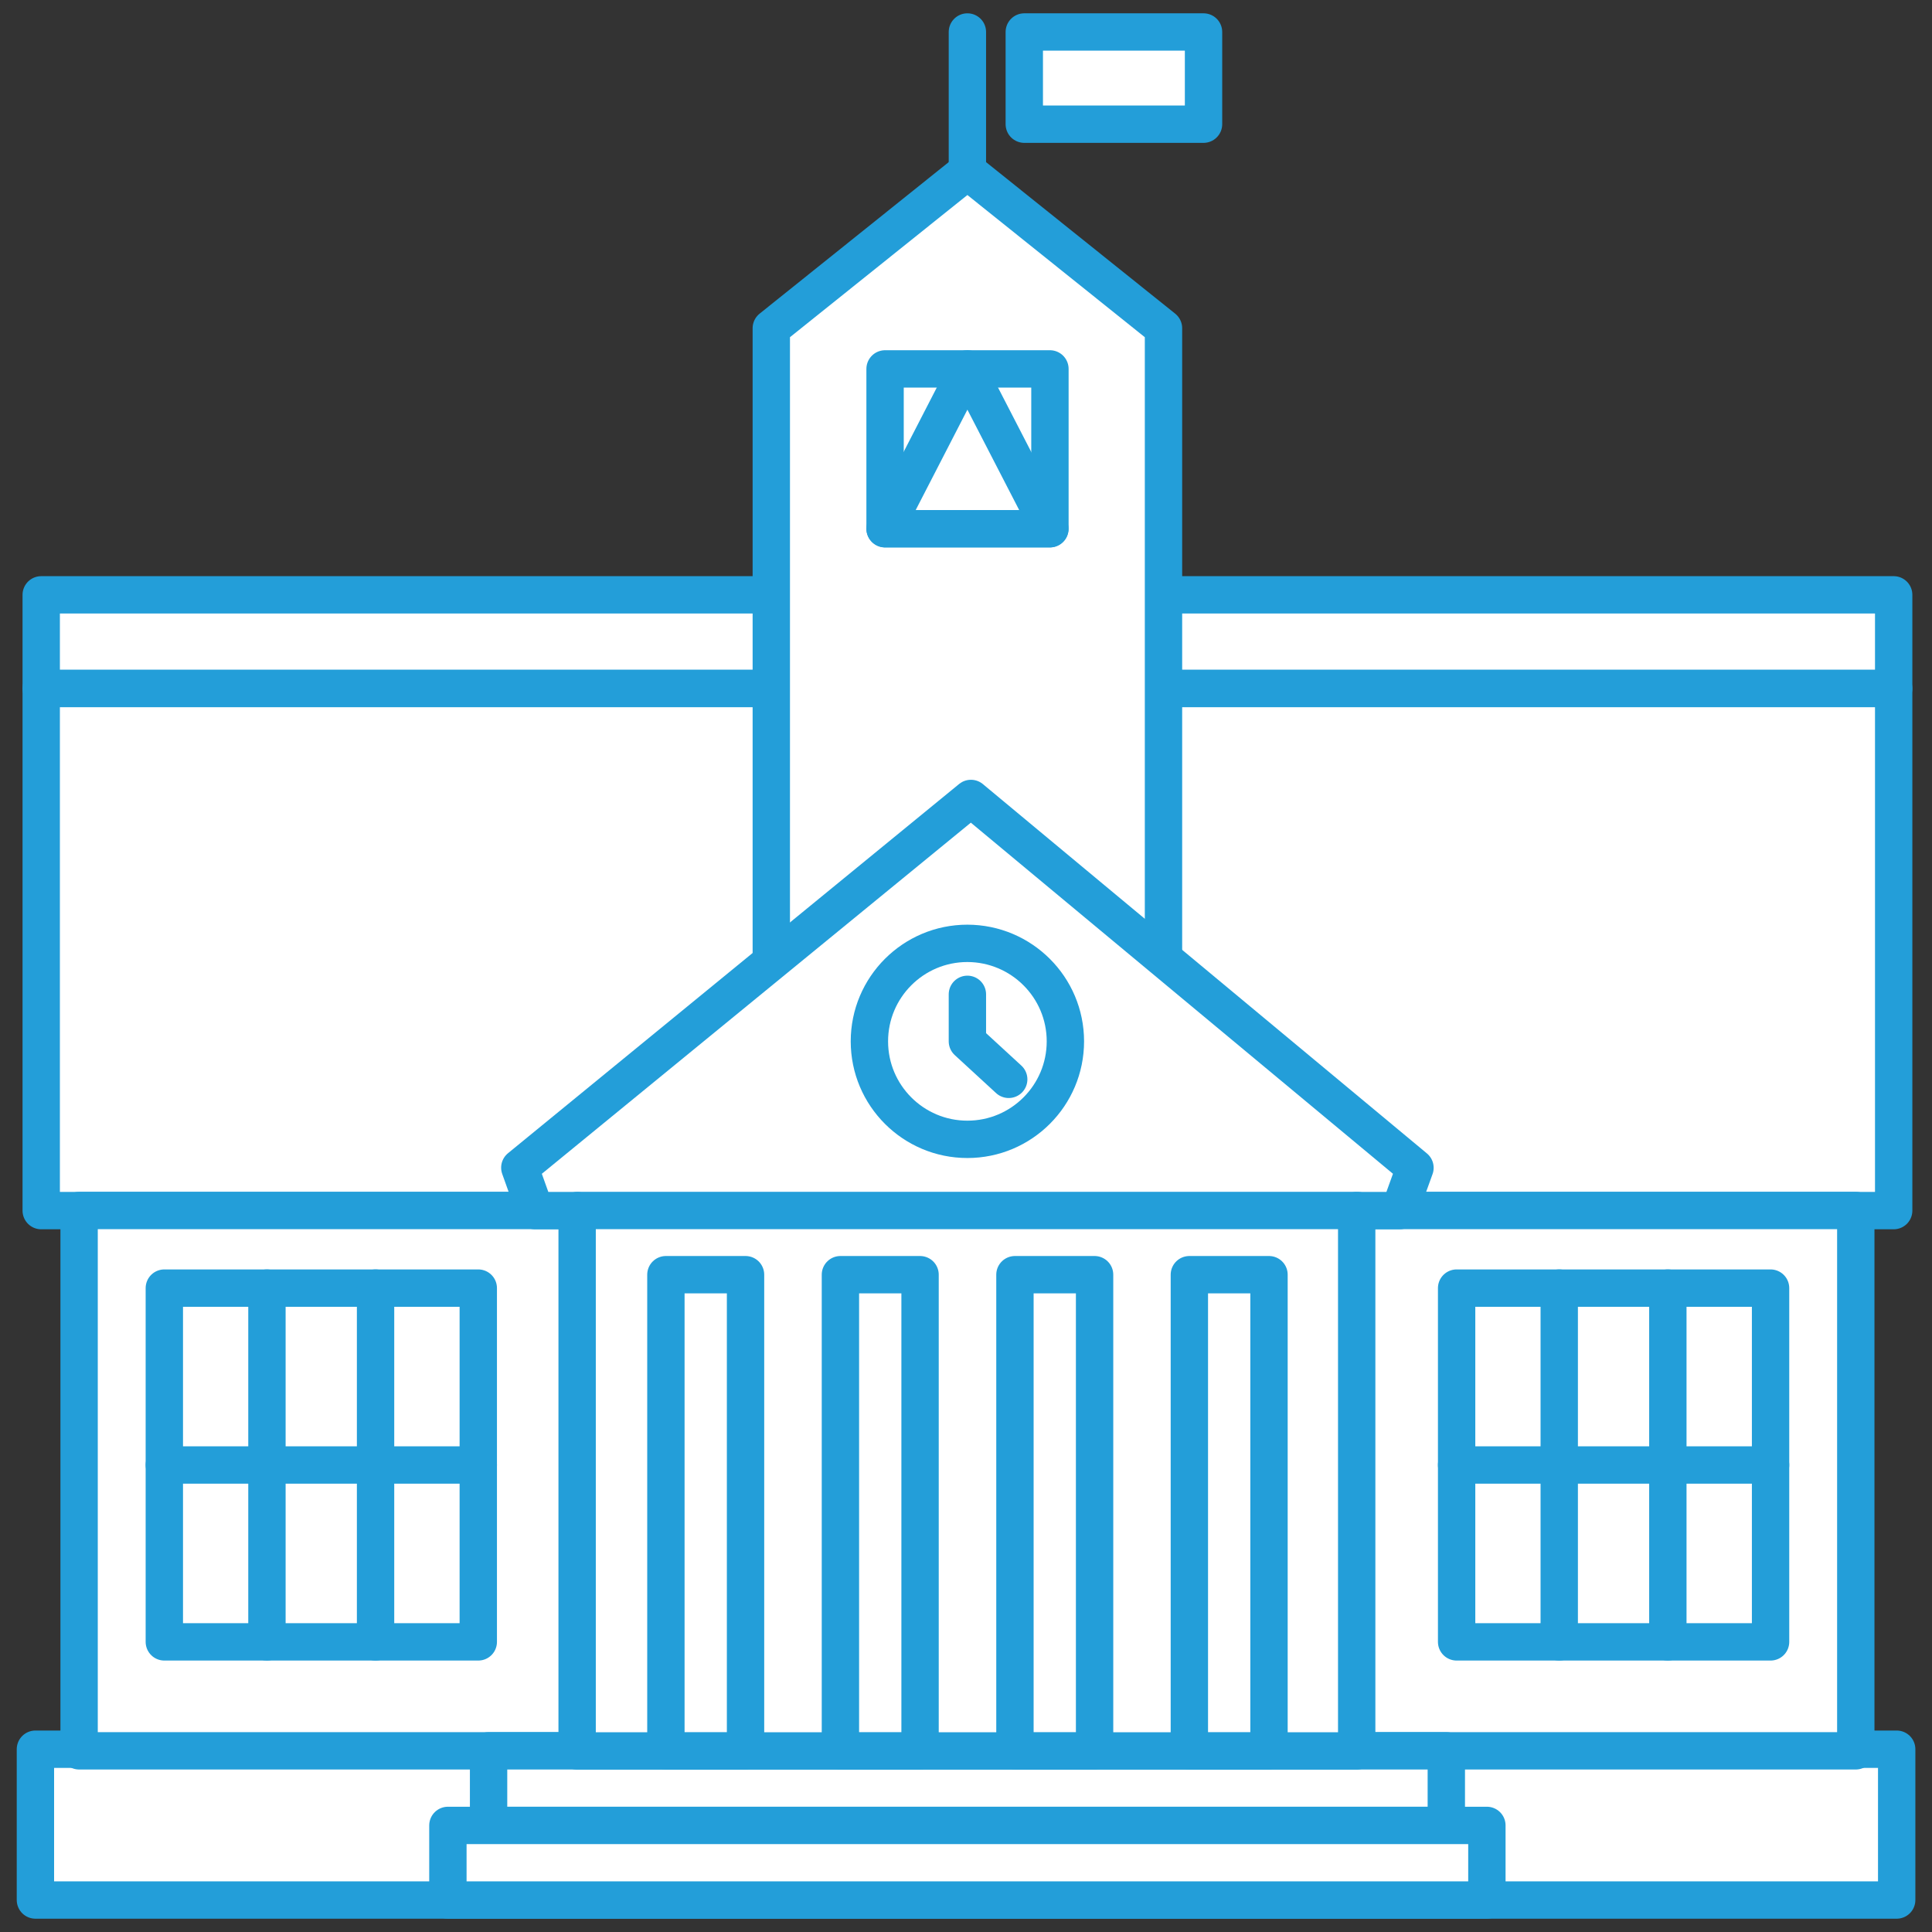
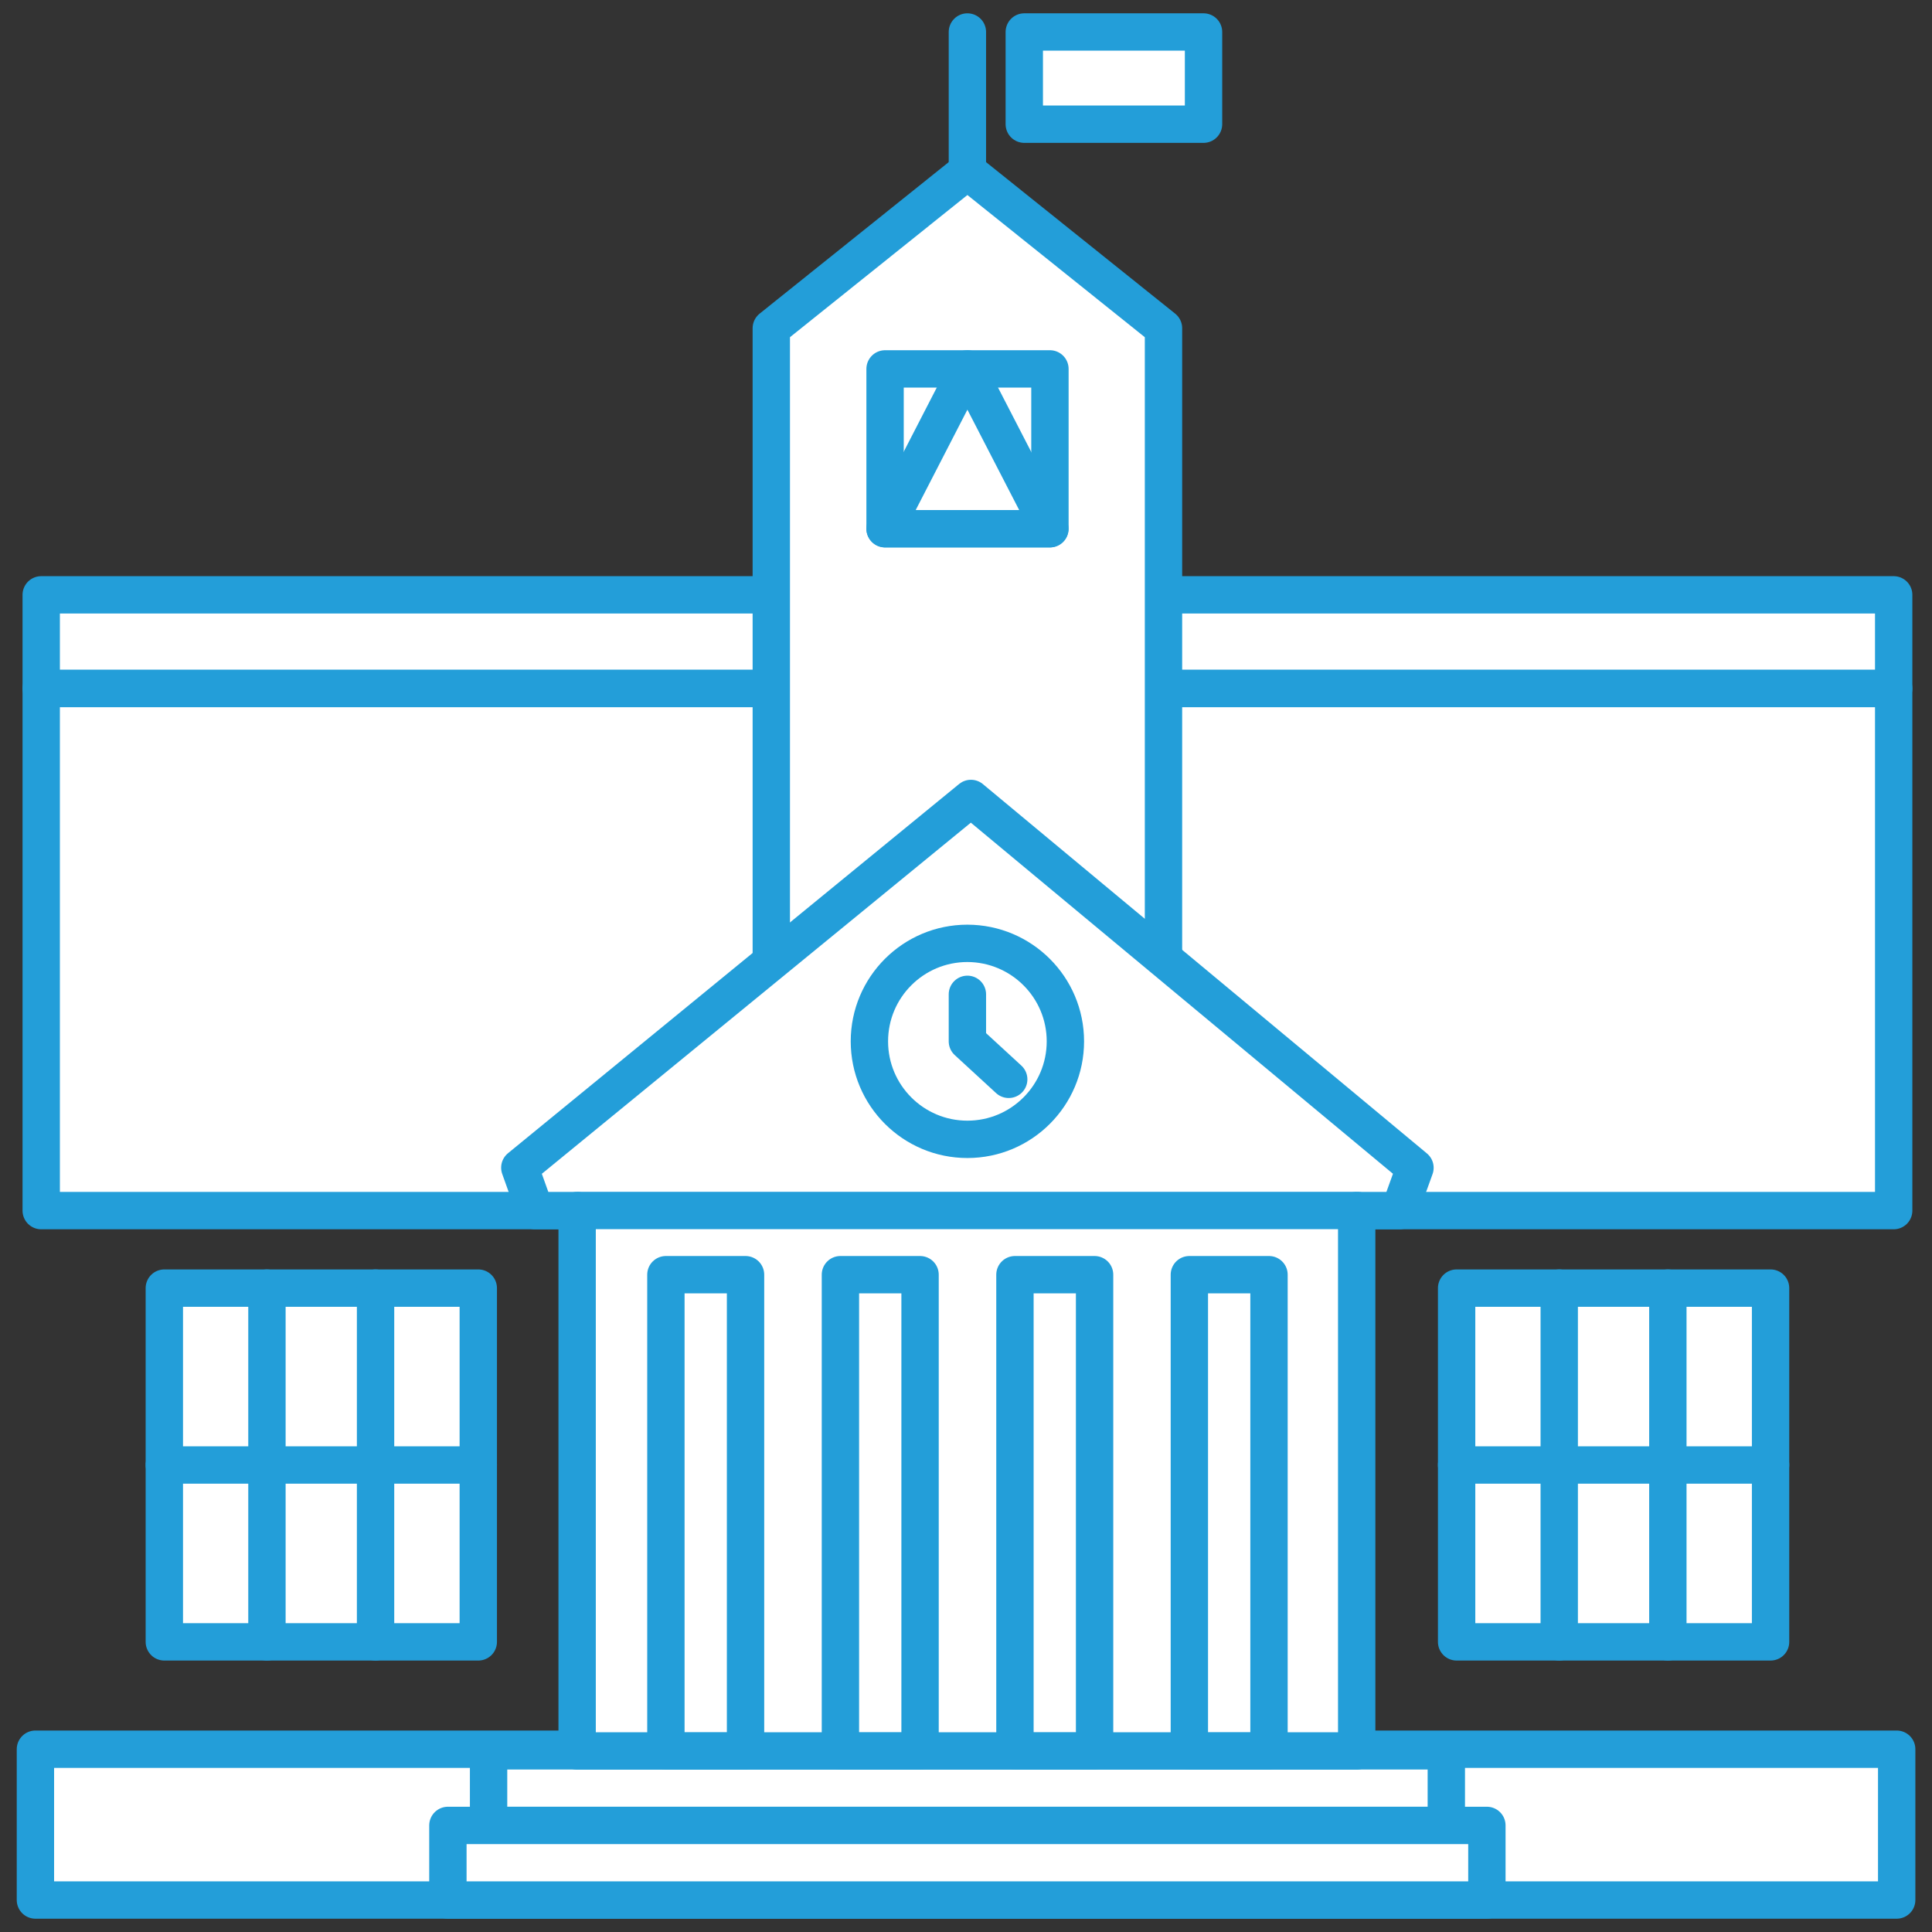
<svg xmlns="http://www.w3.org/2000/svg" id="Layer_1" x="0px" y="0px" viewBox="0 0 18 18" style="enable-background:new 0 0 18 18;" xml:space="preserve">
  <rect x="0" y="0" width="18" height="18" fill="#333333" stroke="none" />
  <style type="text/css">
	.st0{fill:#FFFFFF;stroke:#239ED9;stroke-width:0.348;stroke-linecap:round;stroke-linejoin:round;stroke-miterlimit:10;}
</style>
  <g>
    <rect x="0.384" y="5.542" class="st0" width="17.259" height="0.872" />
    <g>
      <rect x="0.33" y="16.297" class="st0" width="17.341" height="1.405" />
      <g>
        <rect x="0.384" y="6.415" class="st0" width="17.259" height="4.864" />
-         <rect x="0.737" y="11.278" class="st0" width="16.553" height="5.034" />
        <rect x="4.552" y="16.312" class="st0" width="8.923" height="0.695" />
        <rect x="4.173" y="17.007" class="st0" width="9.68" height="0.695" />
        <polygon class="st0" points="10.84,10.483 7.186,10.483 7.186,3.058 9.013,1.594 10.84,3.058    " />
        <path class="st0" d="M13.183,10.88L9.046,7.439L4.843,10.879c0.071,0.199,0.071,0.2,0.143,0.4h0.391v5.034     h7.263v-5.034h0.399C13.111,11.08,13.112,11.078,13.183,10.88z" />
        <rect x="8.246" y="3.437" class="st0" width="1.536" height="1.489" />
        <g>
          <rect x="6.204" y="11.876" class="st0" width="0.742" height="4.436" />
          <rect x="7.83" y="11.876" class="st0" width="0.742" height="4.436" />
          <rect x="9.456" y="11.876" class="st0" width="0.742" height="4.436" />
          <rect x="11.081" y="11.876" class="st0" width="0.742" height="4.436" />
        </g>
        <g>
-           <path class="st0" d="M9.926,9.702c0,0.504-0.409,0.913-0.913,0.913c-0.504,0-0.913-0.409-0.913-0.913      c0-0.504,0.409-0.913,0.913-0.913C9.517,8.79,9.926,9.198,9.926,9.702z" />
+           <path class="st0" d="M9.926,9.702c0,0.504-0.409,0.913-0.913,0.913c-0.504,0-0.913-0.409-0.913-0.913      c0-0.504,0.409-0.913,0.913-0.913C9.517,8.79,9.926,9.198,9.926,9.702" />
          <polyline class="st0" points="9.013,9.264 9.013,9.702 9.398,10.056     " />
        </g>
        <g>
          <g>
            <g>
              <rect x="1.531" y="12.001" class="st0" width="2.925" height="3.296" />
              <g>
                <line class="st0" x1="2.487" y1="12.001" x2="2.487" y2="15.297" />
                <line class="st0" x1="3.499" y1="12.001" x2="3.499" y2="15.297" />
              </g>
            </g>
            <line class="st0" x1="1.531" y1="13.649" x2="4.456" y2="13.649" />
          </g>
          <g>
            <g>
              <rect x="13.571" y="12.001" class="st0" width="2.925" height="3.296" />
              <g>
                <line class="st0" x1="14.527" y1="12.001" x2="14.527" y2="15.297" />
                <line class="st0" x1="15.539" y1="12.001" x2="15.539" y2="15.297" />
              </g>
            </g>
            <line class="st0" x1="13.571" y1="13.649" x2="16.496" y2="13.649" />
          </g>
        </g>
        <line class="st0" x1="5.382" y1="11.278" x2="12.645" y2="11.278" />
      </g>
      <g>
        <line class="st0" x1="9.013" y1="1.594" x2="9.013" y2="0.298" />
        <g>
          <rect x="9.543" y="0.298" class="st0" width="1.67" height="0.859" />
        </g>
      </g>
    </g>
    <polygon class="st0" points="8.246,4.926 9.013,3.437 9.781,4.926  " />
  </g>
</svg>